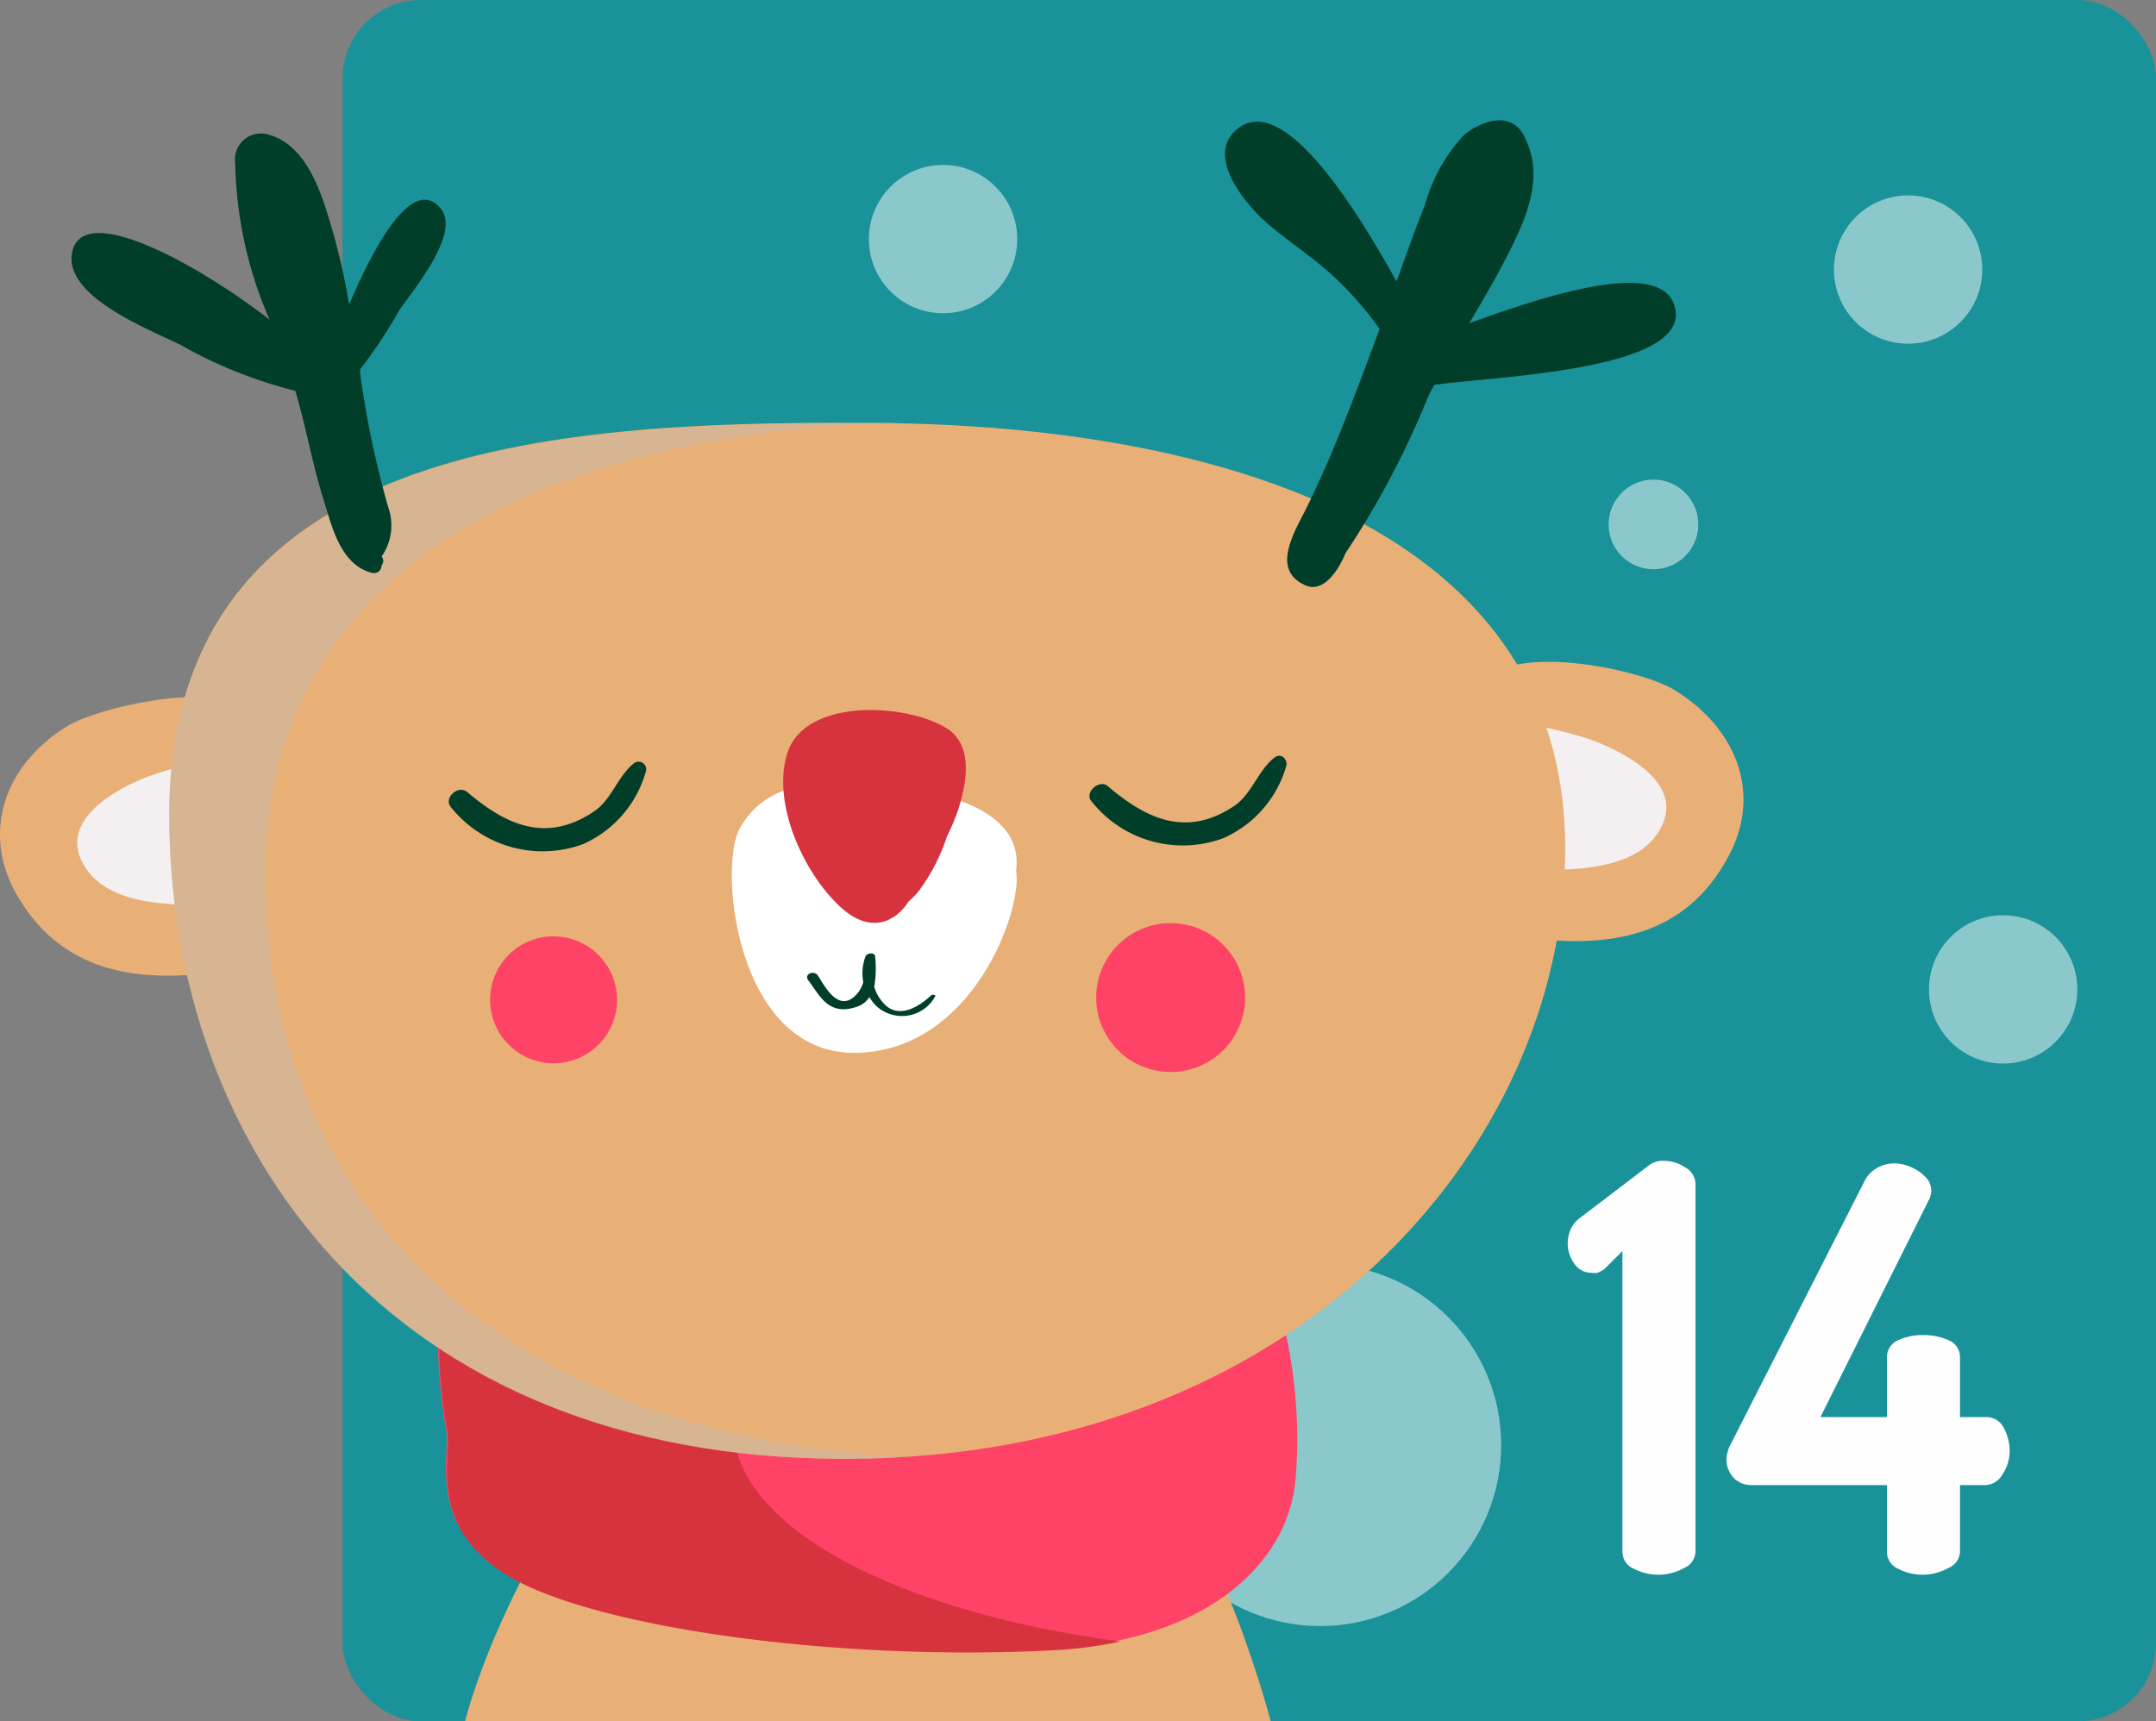
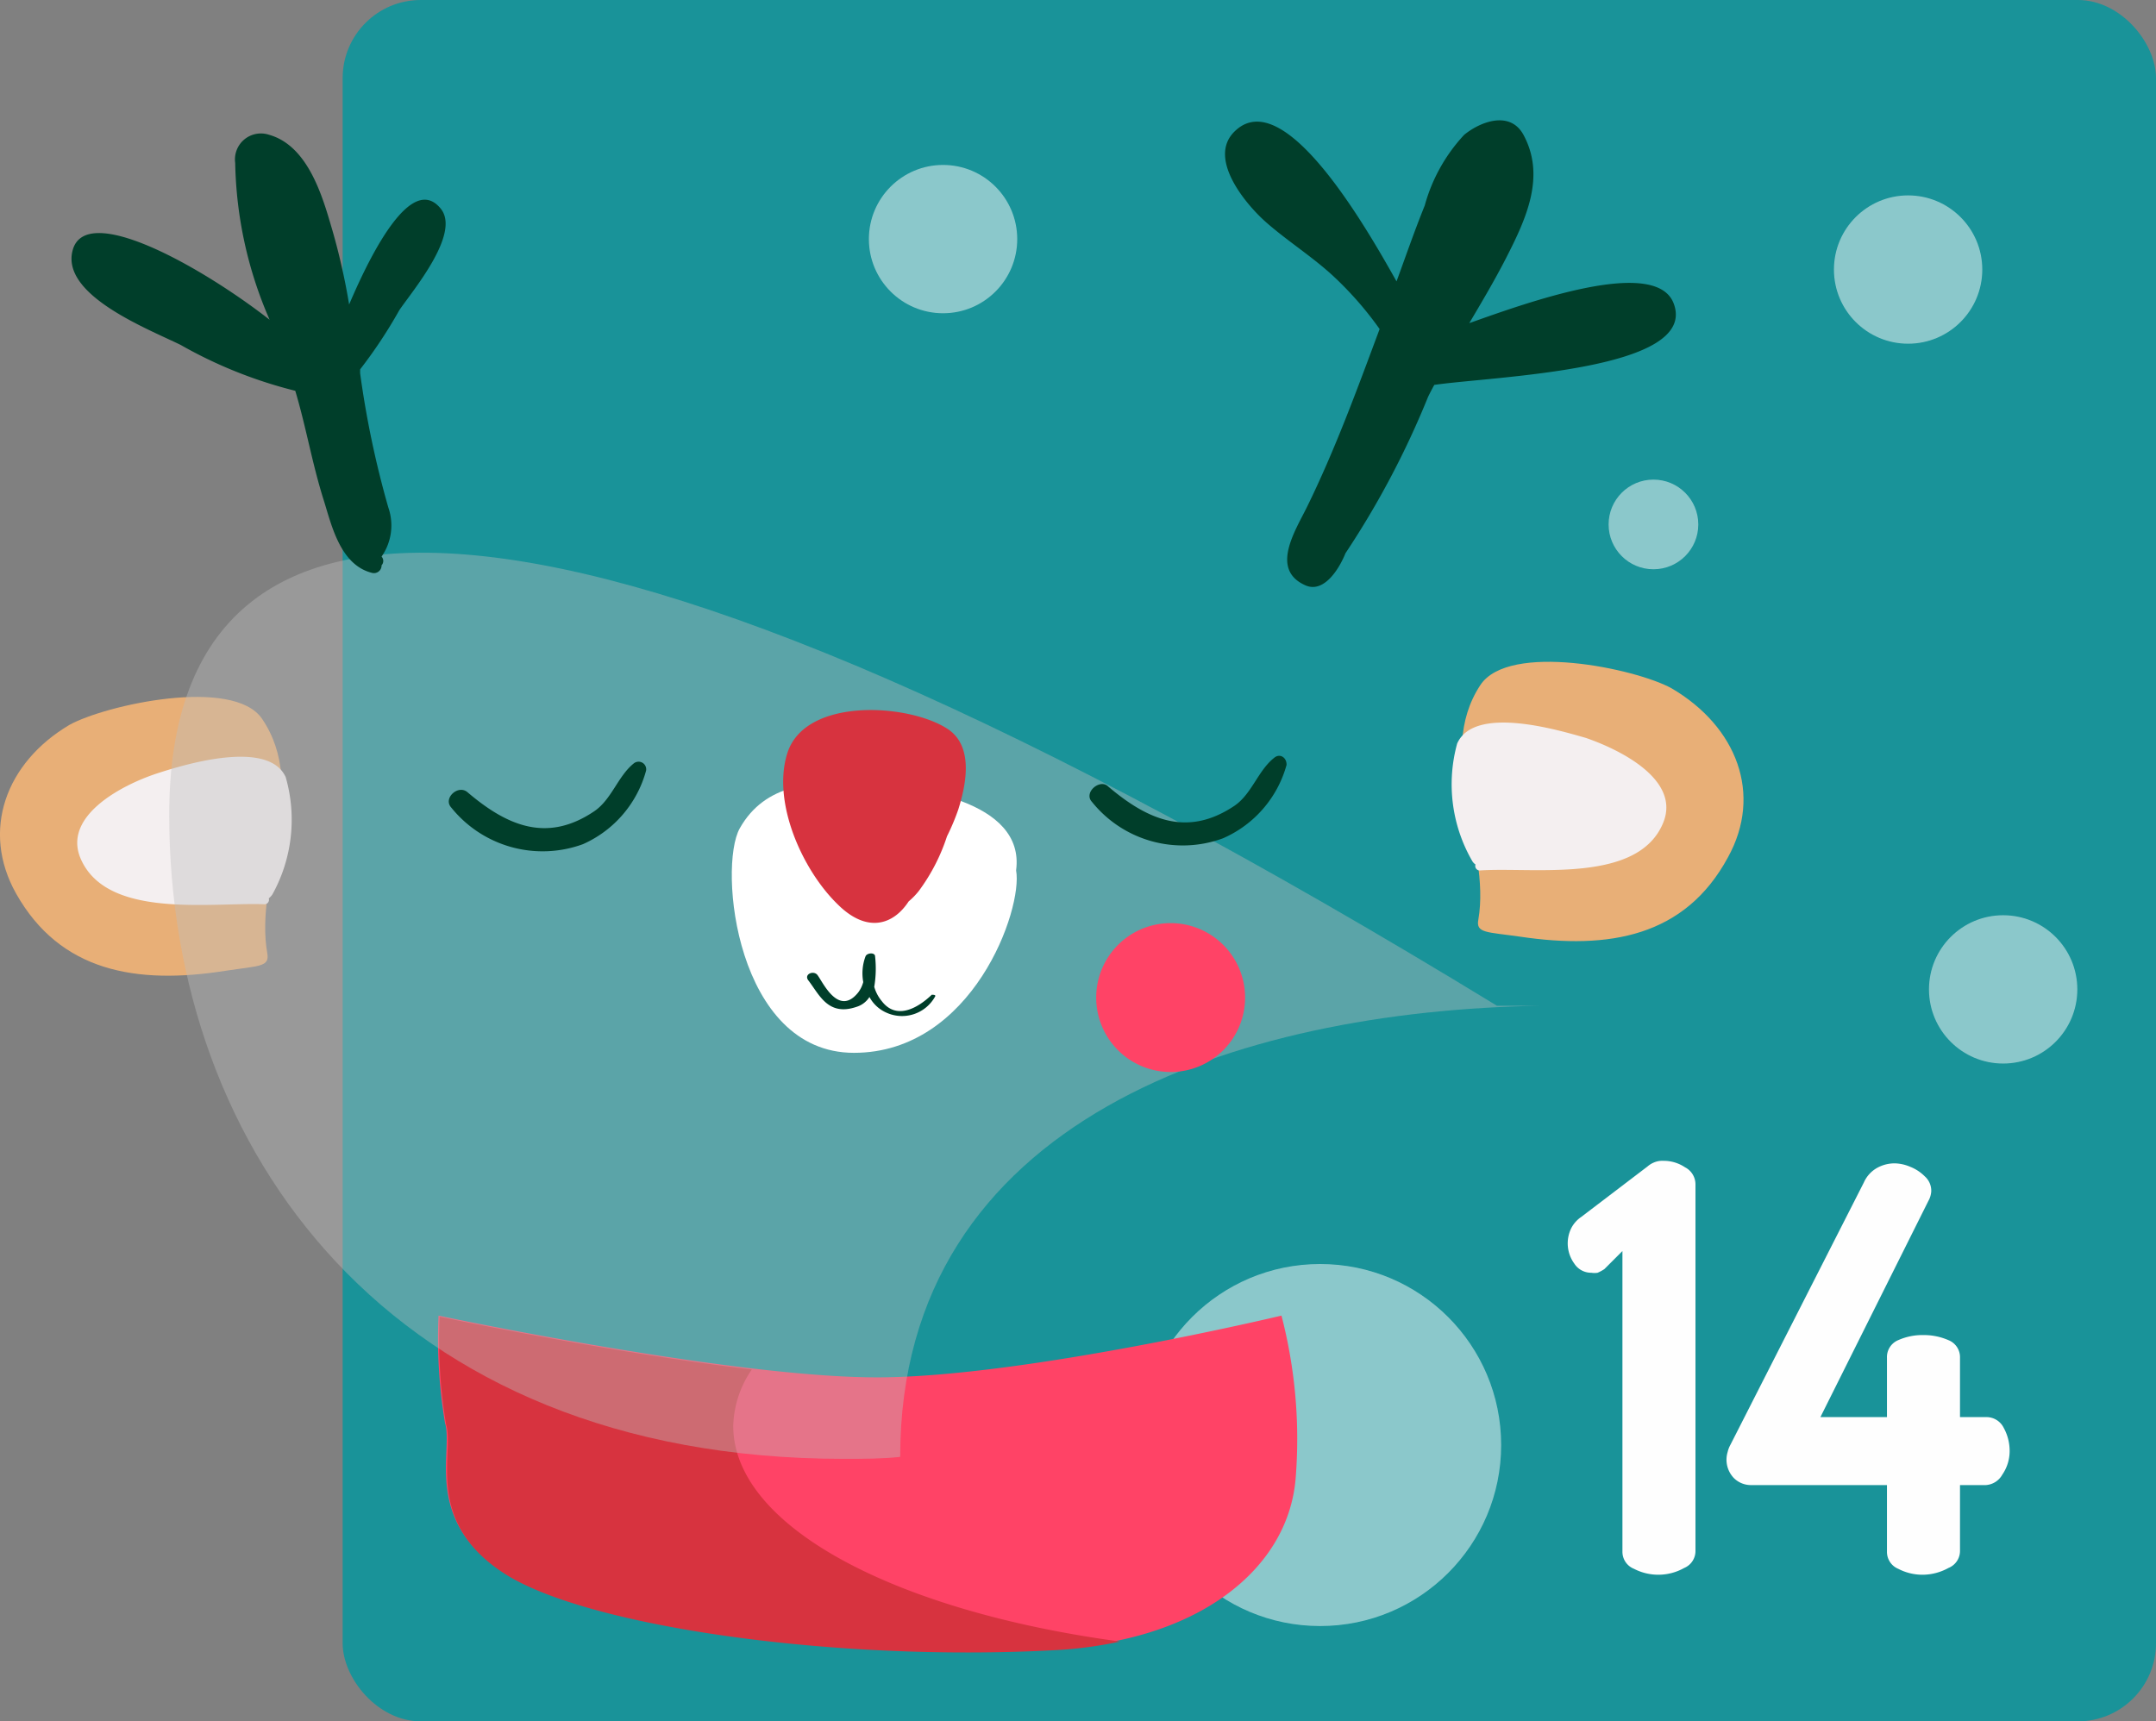
<svg xmlns="http://www.w3.org/2000/svg" viewBox="0 0 76.45 61.05">
  <rect x="0" y="0" width="76.45" height="61.05" fill="#808080" stroke="none" />
  <defs>
    <style>.cls-1{isolation:isolate;}.cls-2{fill:#199399;}.cls-3,.cls-4{fill:#fefefe;}.cls-4{opacity:0.5;}.cls-5{fill:#e8af77;}.cls-6{fill:#ff4366;}.cls-7{fill:#d7333f;}.cls-8{fill:#f4eff0;}.cls-9{fill:#bfbfbf;opacity:0.4;mix-blend-mode:multiply;}.cls-10{fill:#003e2a;}.cls-11{fill:#fff;}</style>
  </defs>
  <title>14</title>
  <g class="cls-1">
    <g id="Слой_2" data-name="Слой 2">
      <g id="OBJECTS">
        <rect class="cls-2" x="12.15" width="64.3" height="61.05" rx="2.77" />
        <path class="cls-3" d="M58.82,55.85a1.87,1.87,0,0,1-.88-.21.65.65,0,0,1-.41-.61V44.37l-.64.64a1.41,1.41,0,0,1-.24.13.68.68,0,0,1-.22,0,.71.71,0,0,1-.61-.33,1.22,1.22,0,0,1-.11-1.24,1.08,1.08,0,0,1,.36-.41l2.35-1.79a.83.83,0,0,1,.25-.15.75.75,0,0,1,.31-.05,1.36,1.36,0,0,1,.77.23.68.68,0,0,1,.37.61V55a.65.65,0,0,1-.4.61A1.87,1.87,0,0,1,58.82,55.85Z" />
        <path class="cls-3" d="M68.2,55.85a1.86,1.86,0,0,1-.89-.21.65.65,0,0,1-.4-.61V52.67H62.12a.86.86,0,0,1-.64-.25.94.94,0,0,1-.22-.92,1,1,0,0,1,.1-.26l4.73-9.3a1.11,1.11,0,0,1,.49-.53,1.28,1.28,0,0,1,.61-.15,1.47,1.47,0,0,1,.54.12,1.51,1.51,0,0,1,.52.34.68.68,0,0,1,.23.54.79.79,0,0,1-.1.33l-3.83,7.67h2.36v-2.1a.65.65,0,0,1,.4-.63,2.11,2.11,0,0,1,.89-.18,2.18,2.18,0,0,1,.89.18.65.65,0,0,1,.41.63v2.1h.92a.68.68,0,0,1,.63.38,1.69,1.69,0,0,1,.21.84,1.47,1.47,0,0,1-.26.82.72.72,0,0,1-.58.37H69.5V55a.65.65,0,0,1-.41.61A1.91,1.91,0,0,1,68.2,55.85Z" />
        <circle class="cls-4" cx="46.81" cy="51.25" r="6.42" />
        <circle class="cls-4" cx="33.44" cy="8.48" r="2.63" />
        <circle class="cls-4" cx="71.03" cy="35.09" r="2.63" />
        <circle class="cls-4" cx="58.63" cy="18.6" r="1.59" />
        <circle class="cls-4" cx="67.66" cy="9.56" r="2.63" />
-         <path class="cls-5" d="M16.49,61.05c1.05-4,5.36-12.78,10.22-12.71,2.67,0,11.79,0,11.79,0s2.47,1.95,4.56,7.1a39.59,39.59,0,0,1,2,5.61Z" />
        <path class="cls-6" d="M15.55,46.66S26,48.88,31.2,48.85s14.24-2.19,14.24-2.19a17.41,17.41,0,0,1,.5,5.8c-.28,3.22-3.48,5.74-8.47,6-7.92.44-16.68-.83-19.59-2.69s-1.79-4.3-2.1-5.3A18.22,18.22,0,0,1,15.55,46.66Z" />
        <path class="cls-7" d="M26,50.57a3.69,3.69,0,0,1,.66-2c-5.14-.61-11.07-1.87-11.07-1.87a18.22,18.22,0,0,0,.23,3.83c.31,1-.81,3.45,2.1,5.3s11.67,3.13,19.59,2.69a14.74,14.74,0,0,0,2.21-.3C31.72,57.14,26,54.13,26,50.57Z" />
        <path class="cls-5" d="M52.49,24.3c-1.65,2.51.39,5.66-.07,8.32-.09.48.3.43,1.48.6,3.16.47,5.85,0,7.37-2.81,1.24-2.24.32-4.64-2-6C58,23.71,53.5,22.76,52.49,24.3Z" />
        <path class="cls-8" d="M51.67,26.37a5.44,5.44,0,0,0,.53,4.16.37.37,0,0,0,.12.13.16.16,0,0,0,.18.21c1.93-.12,5.6.48,6.48-1.7.61-1.52-1.53-2.58-2.75-3C55.25,25.89,52.28,25,51.67,26.37Z" />
        <path class="cls-5" d="M2.46,25.71C.2,27.05-.68,29.46.57,31.69,2.13,34.46,4.83,34.93,8,34.43c1.18-.18,1.56-.13,1.48-.61C9,31.16,11,28,9.29,25.49,8.27,24,3.74,25,2.46,25.71Z" />
        <path class="cls-8" d="M5.57,27.43c-1.22.4-3.34,1.49-2.72,3C3.76,32.6,7.43,32,9.36,32.07a.16.16,0,0,0,.17-.21.58.58,0,0,0,.13-.14,5.47,5.47,0,0,0,.47-4.16C9.51,26.21,6.55,27.11,5.57,27.43Z" />
-         <path class="cls-5" d="M6,28.84c0,11.87,7.8,22.86,23.87,22.9s25.59-11,25.63-21.59C55.55,18.28,42.3,15,30.65,15,19.33,14.93,6.06,15.88,6,28.84Z" />
-         <path class="cls-9" d="M29.92,51.74c.69,0,1.37,0,2-.07C17.26,50.78,9.4,42.35,9.4,31c0-12,12-15.82,22.71-16l-1.55,0C19.24,15,6,16,6,28.9,6,40.77,13.84,51.74,29.92,51.74Z" />
+         <path class="cls-9" d="M29.92,51.74c.69,0,1.37,0,2-.07c0-12,12-15.82,22.71-16l-1.55,0C19.24,15,6,16,6,28.9,6,40.77,13.84,51.74,29.92,51.74Z" />
        <path class="cls-10" d="M47.21,9.73a12.18,12.18,0,0,1,1.71,1.94c-.79,2.12-1.57,4.26-2.57,6.3-.41.84-1.33,2.23-.06,2.79.63.28,1.17-.52,1.42-1.14a31,31,0,0,0,2.93-5.55c.07-.14.14-.28.22-.42,2.16-.31,9.37-.51,8.49-2.88-.63-1.71-5.3,0-7.25.69.45-.76.9-1.52,1.3-2.3.71-1.39,1.42-2.9.62-4.38-.47-.86-1.51-.48-2.1,0a6,6,0,0,0-1.4,2.51c-.36.89-.67,1.79-1,2.69-1.12-2-4-7-5.73-5.33-1,.95.38,2.59,1.09,3.22S46.48,9.07,47.21,9.73Z" />
        <path class="cls-10" d="M6.4,12.23a16.07,16.07,0,0,0,4.07,1.63c.38,1.27.6,2.58,1,3.85.28.88.58,2.33,1.73,2.61a.27.27,0,0,0,.33-.27s0,0,0,0a.23.23,0,0,0,0-.31A1.93,1.93,0,0,0,13.77,18a33.84,33.84,0,0,1-1-4.76c0-.05,0-.1,0-.14A17,17,0,0,0,14.16,11c.47-.69,2.2-2.73,1.46-3.61-1-1.21-2.39,1.41-3.24,3.41a23.1,23.1,0,0,0-.59-2.62c-.32-1.08-.82-3-2.25-3.4a.92.92,0,0,0-1.2,1,14.52,14.52,0,0,0,1.22,5.56C7.15,9.46,3,7.12,2.57,8.9,2.18,10.47,5.21,11.65,6.4,12.23Z" />
        <path class="cls-10" d="M39.29,27.89c1.4,1.19,2.81,1.81,4.48.69.62-.42.84-1.26,1.42-1.71.2-.16.44,0,.43.26a4,4,0,0,1-2.25,2.6,4.13,4.13,0,0,1-4.65-1.29C38.41,28.11,39,27.61,39.29,27.89Z" />
        <path class="cls-10" d="M16.58,28.1c1.4,1.19,2.81,1.8,4.48.68.63-.42.85-1.26,1.42-1.71a.27.27,0,0,1,.43.26,4,4,0,0,1-2.24,2.61A4.16,4.16,0,0,1,16,28.64C15.7,28.31,16.25,27.81,16.58,28.1Z" />
        <path class="cls-11" d="M30.28,37.34c4.21,0,6-5.11,5.75-6.47.33-2.49-3.6-3-5.51-3.09-1.69-.09-3.39,0-4.29,1.6C25.46,30.76,26.1,37.34,30.28,37.34Z" />
        <path class="cls-7" d="M27.91,26.74c.6-2,4.22-1.8,5.64-.92,1,.6.71,2,.43,2.89a7.94,7.94,0,0,1-.4.95,6.76,6.76,0,0,1-1,1.94,2.55,2.55,0,0,1-.36.37c-.54.83-1.47,1.14-2.51.11C28.45,30.86,27.38,28.47,27.91,26.74Z" />
        <path class="cls-10" d="M29,34.6c.19.26.74,1.46,1.43.6a1.06,1.06,0,0,0,.18-.37,1.72,1.72,0,0,1,.08-.91c.05-.13.34-.15.34,0A3.91,3.91,0,0,1,31,35a1.4,1.4,0,0,0,.27.51c.53.69,1.3.22,1.77-.23.05,0,.15,0,.12.06a1.34,1.34,0,0,1-1.74.57,1.26,1.26,0,0,1-.59-.55.83.83,0,0,1-.46.35c-1,.34-1.31-.42-1.7-.93C28.48,34.55,28.87,34.39,29,34.6Z" />
        <path class="cls-6" d="M38.87,35.38a2.64,2.64,0,1,0,2.64-2.64A2.64,2.64,0,0,0,38.87,35.38Z" />
-         <path class="cls-6" d="M17.38,35.45a2.25,2.25,0,1,0,2.25-2.24A2.24,2.24,0,0,0,17.38,35.45Z" />
      </g>
    </g>
  </g>
</svg>